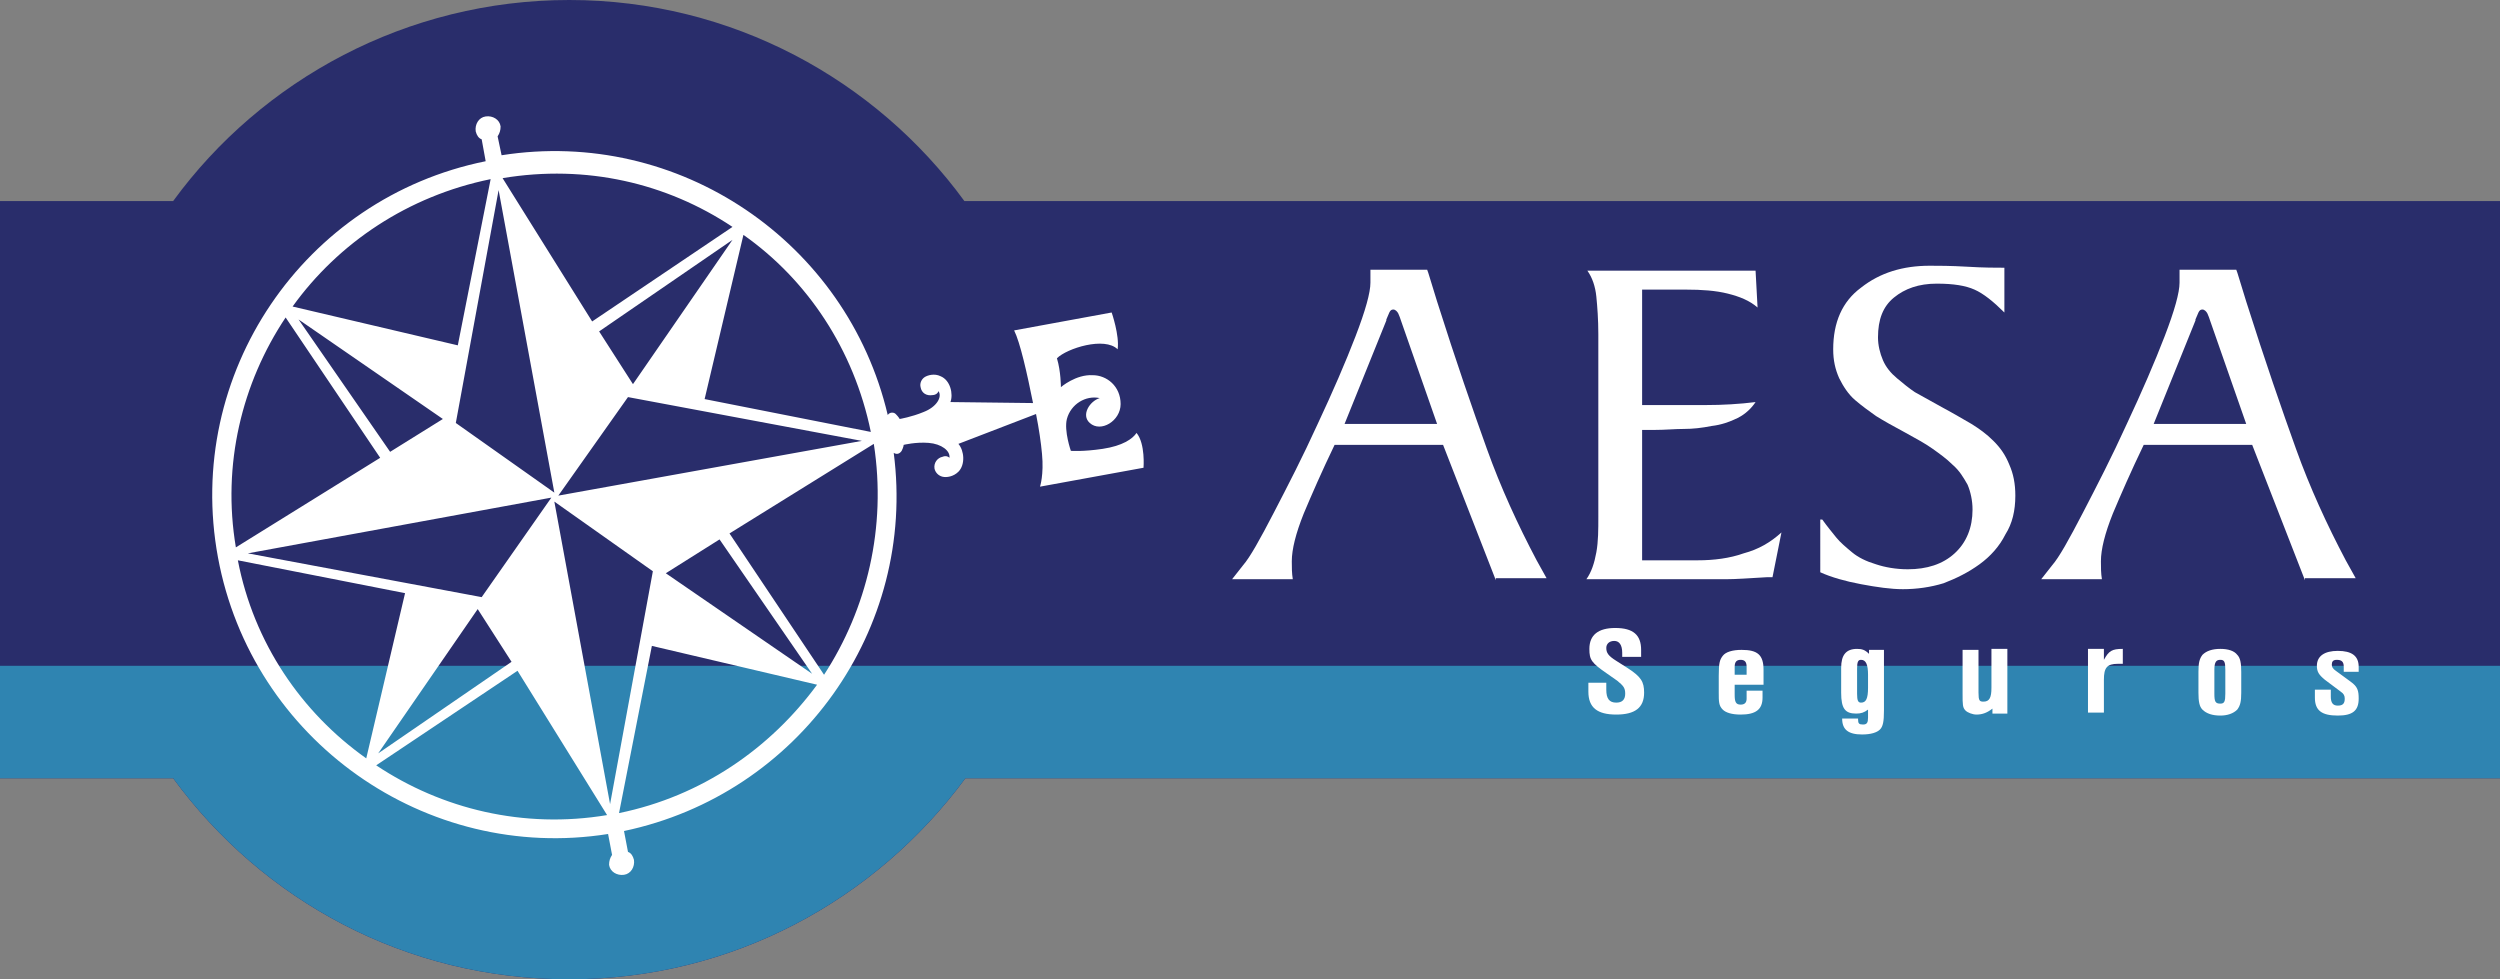
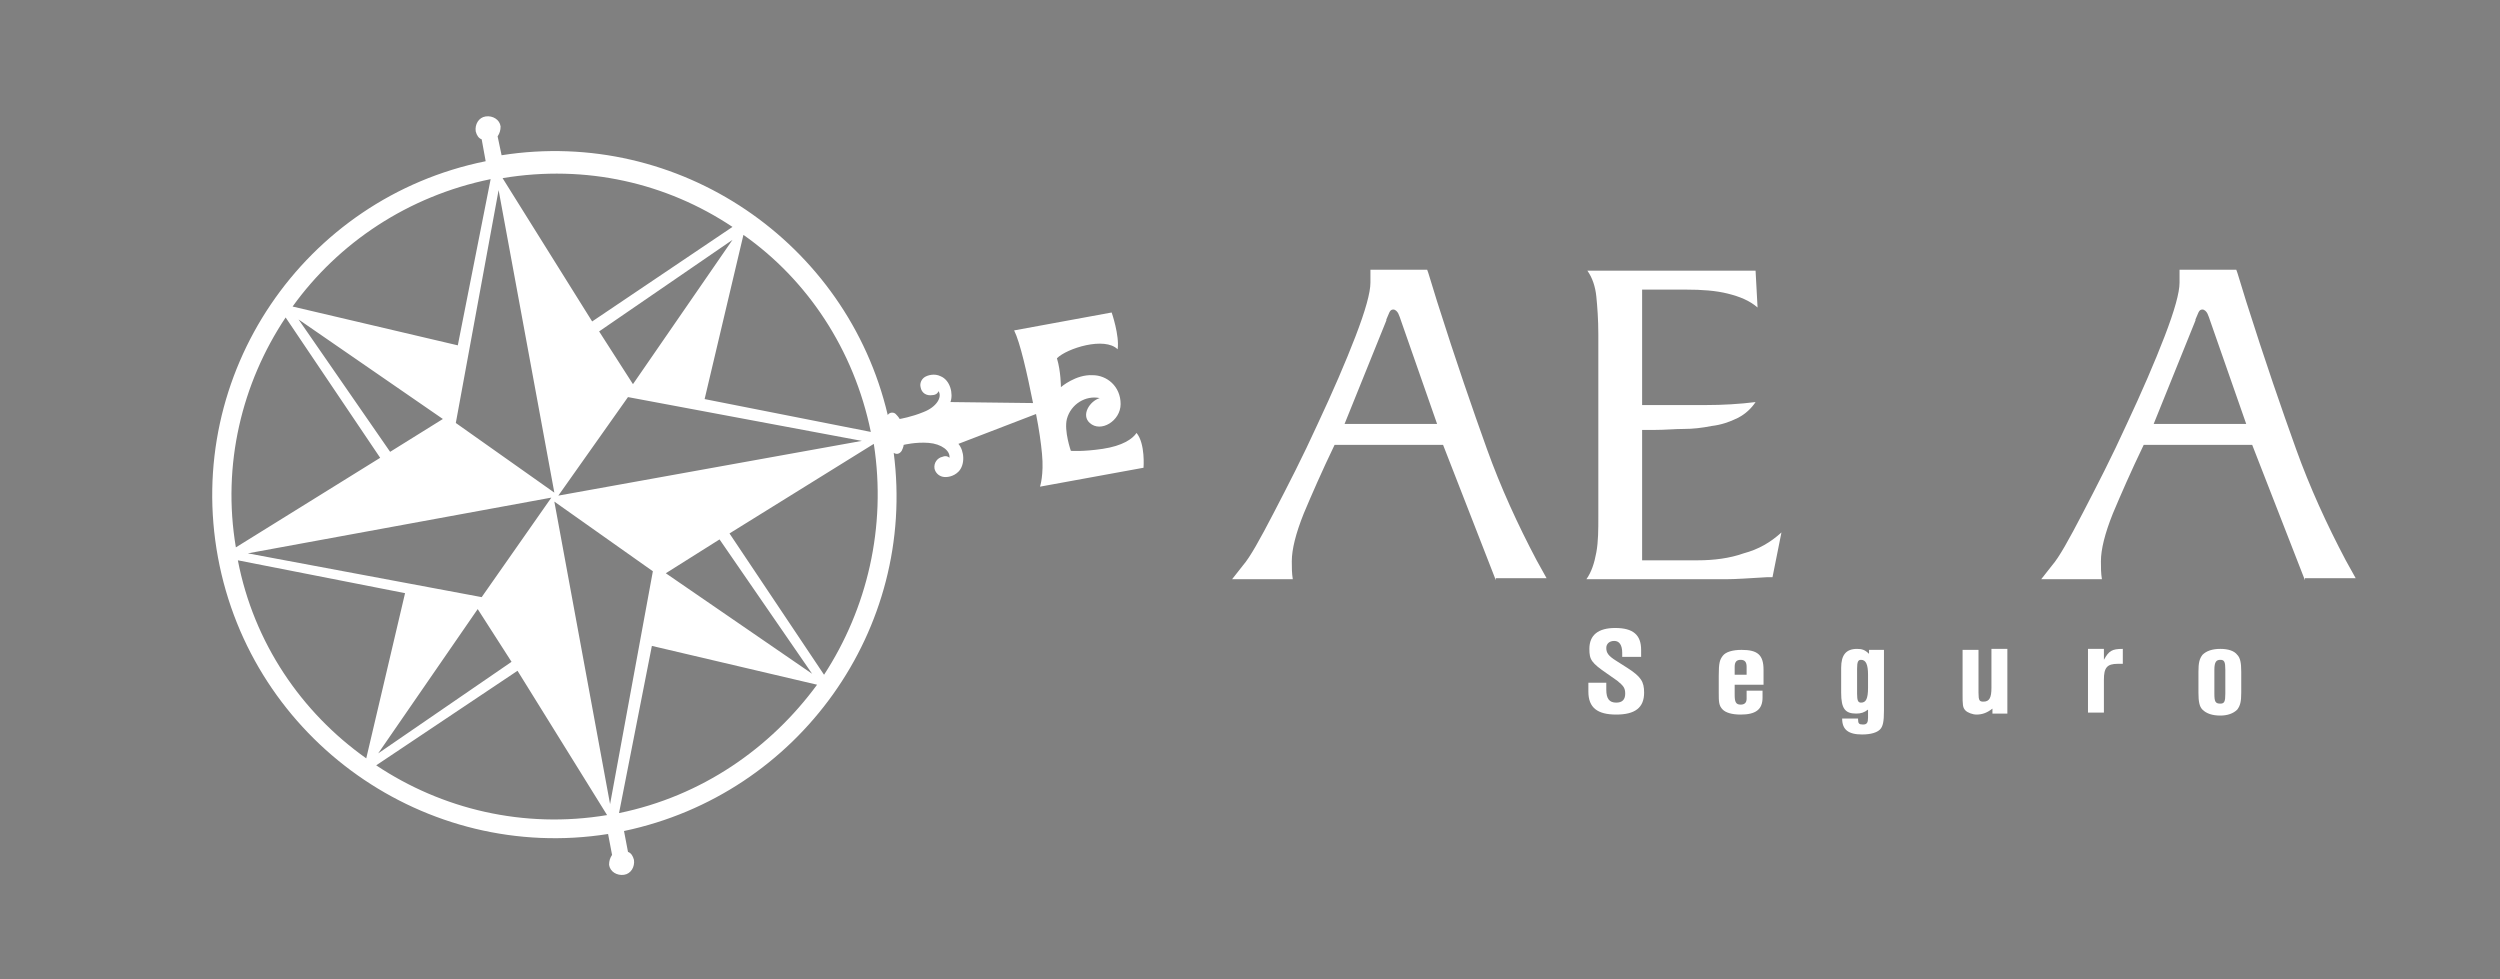
<svg xmlns="http://www.w3.org/2000/svg" version="1.1" id="Layer_1" x="0px" y="0px" viewBox="0 0 251.2 98.4" style="enable-background:new 0 0 251.2 98.4;" xml:space="preserve">
  <rect x="0" y="0" width="251.2" height="98.4" fill="#808080" stroke="none" />
  <style type="text/css">
	.st0{fill:#292D6B;}
	.st1{fill:#2F84B1;}
	.st2{fill:#FFFFFF;}
</style>
  <g>
-     <path class="st0" d="M251.2,20.2H96.9C88,8,73.5,0,57.2,0S26.3,8,17.4,20.2H0v58h17.4c9,12.3,23.4,20.2,39.8,20.2s30.8-8,39.8-20.2   h154.3V20.2z" />
-     <path class="st1" d="M0,66.9v11.3h17.4c9,12.3,23.4,20.2,39.8,20.2s30.8-8,39.8-20.2h154.3V66.9H0z" />
    <path class="st2" d="M114.2,43.5c-0.4,0.6-1.4,1.3-3.4,1.6s-3.2,0.2-3.2,0.2s-0.7-2-0.4-3.2c0.4-1.5,1.9-2.4,3.3-2.1   c-1,0.3-1.9,1.7-1,2.5c1.1,1,3.1-0.2,3.1-1.9c0-1.8-1.4-2.9-2.8-2.9c-1.7-0.1-3.2,1.2-3.2,1.2s0-1.6-0.4-2.9c1-1,4.8-2.2,6.1-0.9   c0.2-1.4-0.6-3.7-0.6-3.7l-9.8,1.8c0.6,1.2,1.3,4.3,1.9,7.3l-8.3-0.1c0.3-0.8,0-2.2-1-2.6c-0.6-0.3-1.3-0.1-1.6,0.1   c-0.3,0.2-0.5,0.6-0.4,1c0.1,0.6,0.6,0.9,1.2,0.8c0.2,0,0.5-0.1,0.6-0.4c0.4,0.6-0.2,1.6-1.5,2.1c-1.2,0.5-2.4,0.7-2.4,0.7   s-0.1-0.2-0.4-0.5c-0.2-0.2-0.6-0.2-0.8,0.1c-4.1-17.4-21-28.9-38.8-26.1L50,13.7c0.2-0.3,0.3-0.6,0.3-1c-0.1-0.7-0.8-1.1-1.5-1   c-0.7,0.1-1.1,0.8-1,1.5c0.1,0.4,0.3,0.7,0.6,0.8l0.4,2.2C30.5,19.9,18.5,37.6,21.9,56c3.4,18.4,20.9,30.7,39.2,27.8l0.4,2.1   c-0.2,0.3-0.3,0.6-0.3,1c0.1,0.7,0.8,1.1,1.5,1c0.7-0.1,1.1-0.8,1-1.5c-0.1-0.4-0.3-0.7-0.6-0.8l-0.4-2.1   c17.6-3.7,29.4-20.3,27.1-38c0.3,0.2,0.6,0.1,0.8-0.2c0.2-0.4,0.2-0.6,0.2-0.6s1.2-0.3,2.5-0.2c1.3,0.1,2.2,0.8,2.1,1.5   c-0.2-0.2-0.5-0.2-0.7-0.1c-0.5,0.1-0.9,0.6-0.8,1.2c0.1,0.4,0.4,0.7,0.8,0.8c0.4,0.1,1.1,0,1.6-0.5c0.7-0.7,0.6-2.1,0-2.8l7.8-3   c0.3,1.5,0.5,2.9,0.6,4c0.2,2.1-0.2,3.3-0.2,3.3l10.4-1.9C114.9,47,115.1,44.6,114.2,43.5z M87.5,43.4l-16.7-3.3l3.9-16.5   C81.1,28.1,85.8,35.1,87.5,43.4z M56.1,49.8l7-9.9l23.5,4.4L56.1,49.8z M72.3,54.2l9.3,13.5L66.9,57.6l0,0L72.3,54.2z M60.2,33.3   l13.4-9.2l-10,14.5l0,0L60.2,33.3z M73.6,22.8l-14.1,9.5l-9-14.4C58.9,16.5,67,18.4,73.6,22.8z M50.1,19.1l5.6,30.4l-9.9-7   L50.1,19.1z M48.4,60l-23.5-4.4L55.4,50L48.4,60z M51.4,66.5L38,75.7l10-14.5L51.4,66.5z M39.2,45.4L30,32.1l14.5,10L39.2,45.4z    M49.3,18L46,34.7l-16.6-3.9C34,24.4,41,19.7,49.3,18z M28.7,31.9L38.2,46l-14.5,9C22.3,46.7,24.3,38.5,28.7,31.9z M23.9,56.3   l16.8,3.3l-3.9,16.6C30.3,71.6,25.5,64.6,23.9,56.3z M37.8,76.9l14.2-9.5l9,14.5C52.6,83.3,44.4,81.3,37.8,76.9z M61.3,80.8   l-5.6-30.4l9.9,7L61.3,80.8z M62.2,81.7l3.3-16.8l16.6,3.9C77.4,75.2,70.5,80,62.2,81.7z M82.8,67.8l-9.5-14.2l14.5-9   C89.1,53,87.1,61.2,82.8,67.8z" />
    <g>
      <path class="st2" d="M150.3,58.3L145,44.7h-10.9c-1.3,2.7-2.3,5-3.1,6.9c-0.8,2-1.2,3.6-1.2,4.8c0,0.6,0,1.2,0.1,1.8h-6.1l1.1-1.4    c0.7-0.8,1.7-2.6,3.1-5.3c1.4-2.7,2.9-5.6,4.4-8.9c1.5-3.2,2.8-6.2,3.8-8.8c1-2.6,1.5-4.4,1.5-5.4l0-1.3h5.7    c0.1,0.2,0.4,1.3,1,3.2c1.9,6,3.6,10.9,5,14.8c1.4,3.9,3.1,7.6,5,11.2l1,1.8H150.3z M140.8,32.3c-0.1-0.3-0.2-0.6-0.3-0.8    c-0.1-0.2-0.3-0.4-0.5-0.4c-0.2,0-0.3,0.1-0.4,0.3c-0.1,0.2-0.2,0.5-0.3,0.7c0,0,0,0.1,0,0.1l-4.2,10.4h9.3L140.8,32.3z" />
      <path class="st2" d="M165,56.3h5.6c1.6,0,3.2-0.2,4.6-0.7c1.5-0.4,2.7-1.1,3.8-2.1l-0.9,4.5c-0.3,0-0.5,0-0.6,0    c-1.7,0.1-3.1,0.2-4.1,0.2h-14c0.5-0.7,0.8-1.6,1-2.7c0.2-1.1,0.2-2.3,0.2-3.6V33.6c0-1.5-0.1-2.8-0.2-3.8c-0.1-1-0.4-1.9-0.9-2.6    h16.9l0.2,3.7c-0.8-0.7-1.8-1.1-3-1.4c-1.2-0.3-2.6-0.4-4.2-0.4H165v11.6c2.5,0,4.7,0,6.4,0c1.7,0,3.4-0.1,5-0.3    c-0.4,0.6-1,1.2-1.8,1.6c-0.8,0.4-1.7,0.7-2.6,0.8c-1,0.2-1.9,0.3-2.8,0.3c-0.9,0-1.9,0.1-3,0.1H165V56.3z" />
-       <path class="st2" d="M183.1,52.2c0.5,0.7,1,1.3,1.4,1.8c0.4,0.5,1,1,1.6,1.5c0.6,0.5,1.4,0.9,2.4,1.2c0.9,0.3,2,0.5,3.2,0.5    c1.9,0,3.5-0.5,4.7-1.6c1.2-1.1,1.8-2.6,1.8-4.4c0-0.9-0.2-1.8-0.5-2.5c-0.4-0.7-0.8-1.4-1.5-2c-0.6-0.6-1.3-1.1-2-1.6    c-0.7-0.5-1.6-1-2.7-1.6c-1.3-0.7-2.2-1.2-3-1.7c-0.7-0.5-1.4-1-2.1-1.6c-0.7-0.6-1.2-1.4-1.6-2.2c-0.4-0.9-0.6-1.8-0.6-2.9    c0-2.7,0.9-4.8,2.8-6.2c1.9-1.5,4.2-2.2,6.9-2.2c0.8,0,2.1,0,3.8,0.1c1.6,0.1,2.9,0.1,3.7,0.1v4.5c-1.1-1.1-2.1-1.9-3-2.3    c-0.9-0.4-2.1-0.6-3.8-0.6c-1.8,0-3.2,0.5-4.3,1.4c-1.1,0.9-1.6,2.2-1.6,4c0,0.8,0.2,1.6,0.5,2.3c0.3,0.7,0.8,1.3,1.4,1.8    c0.6,0.5,1.2,1,1.8,1.4c0.7,0.4,1.6,0.9,2.7,1.5c1.3,0.7,2.3,1.3,3,1.7c0.8,0.5,1.5,1,2.2,1.7c0.7,0.7,1.2,1.4,1.6,2.4    c0.4,0.9,0.6,1.9,0.6,3.1c0,1.5-0.3,2.8-1,3.9c-0.6,1.2-1.5,2.2-2.6,3c-1.1,0.8-2.3,1.4-3.6,1.9c-1.3,0.4-2.7,0.6-4.1,0.6    c-1.2,0-2.6-0.2-4.2-0.5c-1.6-0.3-3-0.7-4.1-1.2V52.2z" />
      <path class="st2" d="M231.6,58.3l-5.3-13.6h-10.9c-1.3,2.7-2.3,5-3.1,6.9c-0.8,2-1.2,3.6-1.2,4.8c0,0.6,0,1.2,0.1,1.8h-6.1    l1.1-1.4c0.7-0.8,1.7-2.6,3.1-5.3c1.4-2.7,2.9-5.6,4.4-8.9c1.5-3.2,2.8-6.2,3.8-8.8c1-2.6,1.5-4.4,1.5-5.4l0-1.3h5.7    c0.1,0.2,0.4,1.3,1,3.2c1.9,6,3.6,10.9,5,14.8c1.4,3.9,3.1,7.6,5,11.2l1,1.8H231.6z M222.1,32.3c-0.1-0.3-0.2-0.6-0.3-0.8    c-0.1-0.2-0.3-0.4-0.5-0.4c-0.2,0-0.3,0.1-0.4,0.3c-0.1,0.2-0.2,0.5-0.3,0.7c0,0,0,0.1,0,0.1l-4.2,10.4h9.3L222.1,32.3z" />
    </g>
    <g>
      <path class="st2" d="M163,66.1v-0.5c0-0.8-0.3-1.2-0.8-1.2c-0.5,0-0.8,0.3-0.8,0.7c0,0.5,0.2,0.8,1,1.3l1.1,0.7    c1.4,0.9,1.7,1.4,1.7,2.5c0,1.5-0.9,2.2-2.8,2.2c-1.9,0-2.8-0.7-2.8-2.3v-0.9h1.8v0.7c0,0.9,0.3,1.3,1,1.3c0.6,0,0.9-0.3,0.9-0.9    c0-0.6-0.2-0.8-0.8-1.3l-1-0.7c-1.6-1.1-1.8-1.4-1.8-2.5c0-1.4,0.9-2.1,2.6-2.1c1.8,0,2.6,0.7,2.6,2.2v0.7H163z" />
      <path class="st2" d="M174.3,68.8v1c0,0.7,0.1,1,0.6,1c0.4,0,0.6-0.2,0.6-0.6v-0.8h1.6v0.7c0,1.2-0.7,1.7-2.2,1.7    c-0.9,0-1.5-0.2-1.8-0.5c-0.4-0.4-0.4-0.8-0.4-1.7v-1.7c0-1.3,0.1-1.6,0.4-2c0.3-0.4,1-0.6,1.9-0.6c1.6,0,2.2,0.5,2.2,2v1.5H174.3    z M175.5,67c0-0.5-0.2-0.7-0.6-0.7s-0.6,0.2-0.6,0.7v0.8h1.2V67z" />
      <path class="st2" d="M189.3,65.3v6.1c0,1.1-0.1,1.6-0.4,1.9c-0.3,0.3-0.9,0.5-1.8,0.5c-1.4,0-2-0.5-2-1.6h1.6v0.1    c0,0.4,0.1,0.5,0.5,0.5c0.4,0,0.5-0.2,0.5-0.7v-0.8c-0.4,0.3-0.7,0.4-1.2,0.4c-1.1,0-1.5-0.5-1.5-2.1v-2.5c0-1.3,0.5-1.9,1.6-1.9    c0.5,0,0.8,0.1,1.2,0.5v-0.4H189.3z M186.6,69.7c0,0.7,0.1,0.9,0.4,0.9c0.5,0,0.7-0.4,0.7-1.5v-1.3c0-1-0.2-1.5-0.7-1.5    c-0.3,0-0.4,0.2-0.4,0.9V69.7z" />
      <path class="st2" d="M201.8,71.7h-1.6v-0.5c-0.5,0.4-1,0.6-1.6,0.6c-0.4,0-0.9-0.2-1.1-0.4c-0.3-0.3-0.3-0.6-0.3-1.7v-4.4h1.6v4.3    c0,0.8,0.1,0.9,0.5,0.9c0.6,0,0.8-0.4,0.8-1.4v-3.9h1.6V71.7z" />
      <path class="st2" d="M211.4,65.3v1c0.5-0.9,0.8-1.1,1.9-1.1v1.5c-0.2,0-0.4,0-0.5,0c-1.1,0-1.4,0.4-1.4,1.6v3.3h-1.6v-6.4H211.4z" />
      <path class="st2" d="M225.2,69.6c0,0.9-0.1,1.3-0.4,1.7c-0.4,0.4-1,0.6-1.7,0.6c-0.8,0-1.4-0.2-1.8-0.6c-0.3-0.3-0.4-0.8-0.4-1.7    v-2.1c0-0.9,0.1-1.3,0.4-1.7c0.4-0.4,1-0.6,1.8-0.6c0.8,0,1.4,0.2,1.7,0.6c0.3,0.3,0.4,0.8,0.4,1.7V69.6z M222.5,69.7    c0,0.8,0.1,1,0.6,1c0.4,0,0.5-0.2,0.5-1v-2.4c0-0.8-0.1-1-0.5-1c-0.4,0-0.6,0.2-0.6,1V69.7z" />
-       <path class="st2" d="M235.5,67.4V67c0-0.5-0.2-0.7-0.7-0.7c-0.4,0-0.5,0.2-0.5,0.5c0,0.2,0.1,0.4,0.4,0.6l1.5,1.1    c0.7,0.5,0.8,0.9,0.8,1.7c0,1.2-0.6,1.7-2.1,1.7c-1.6,0-2.3-0.5-2.3-1.8v-0.8h1.6V70c0,0.6,0.2,0.9,0.7,0.9c0.5,0,0.7-0.2,0.7-0.7    c0-0.3-0.1-0.5-0.4-0.7l-1.6-1.2c-0.6-0.5-0.8-0.8-0.8-1.4c0-1,0.8-1.5,2.1-1.5c1.4,0,2.1,0.5,2.1,1.6v0.5H235.5z" />
    </g>
  </g>
</svg>